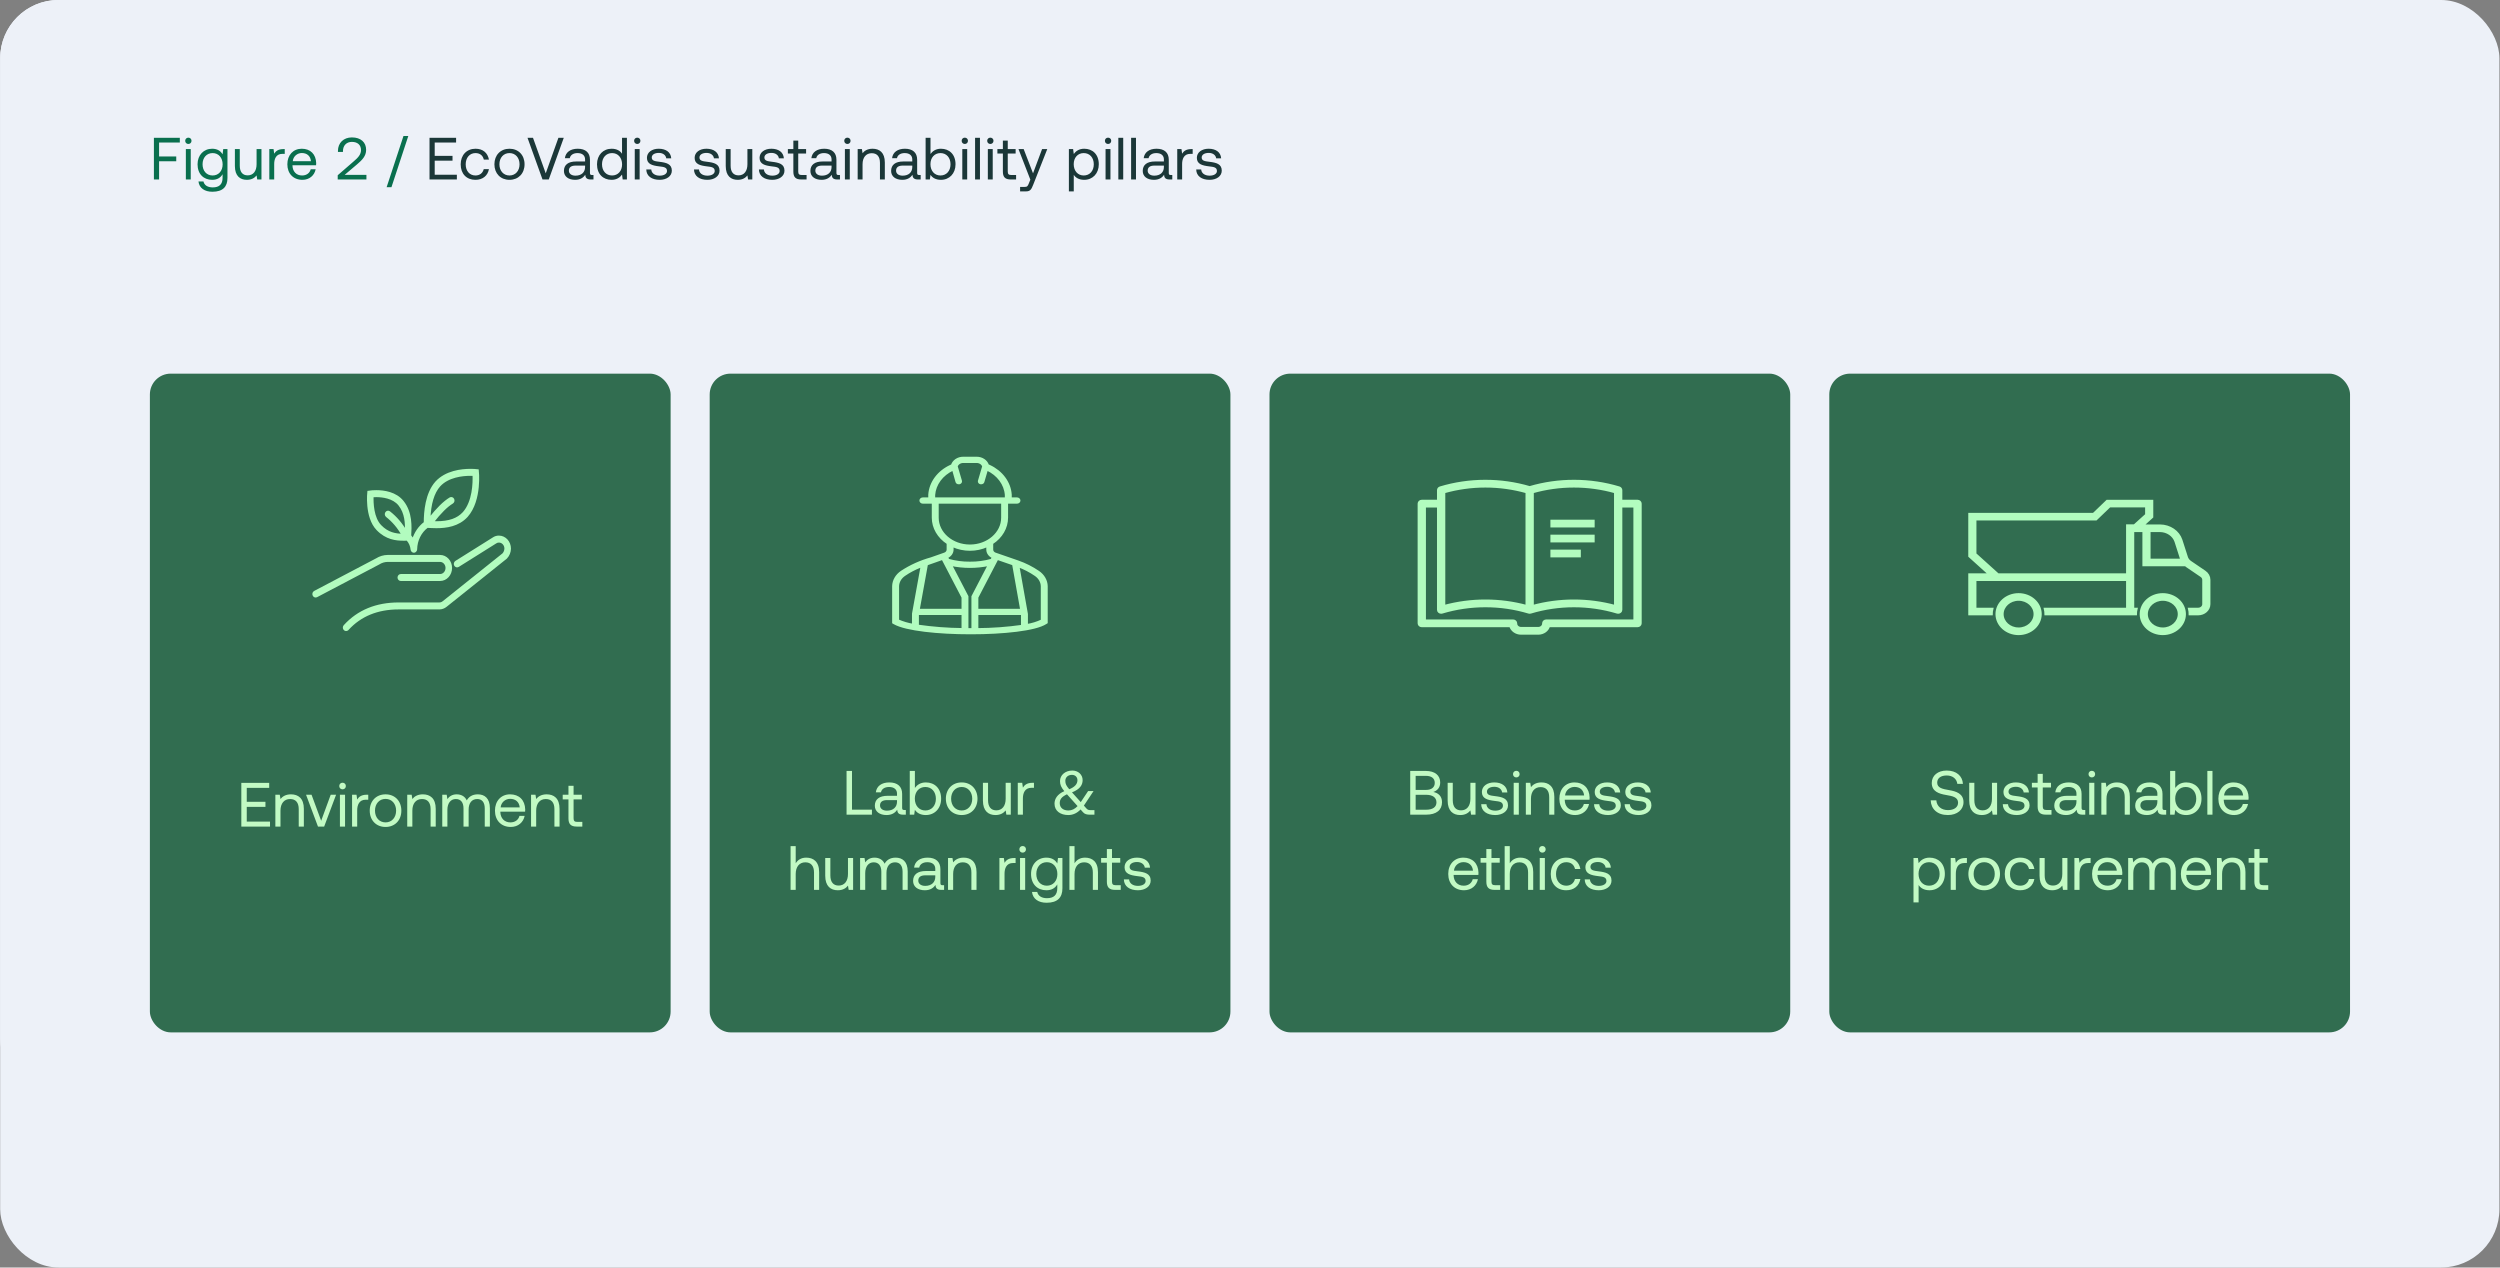
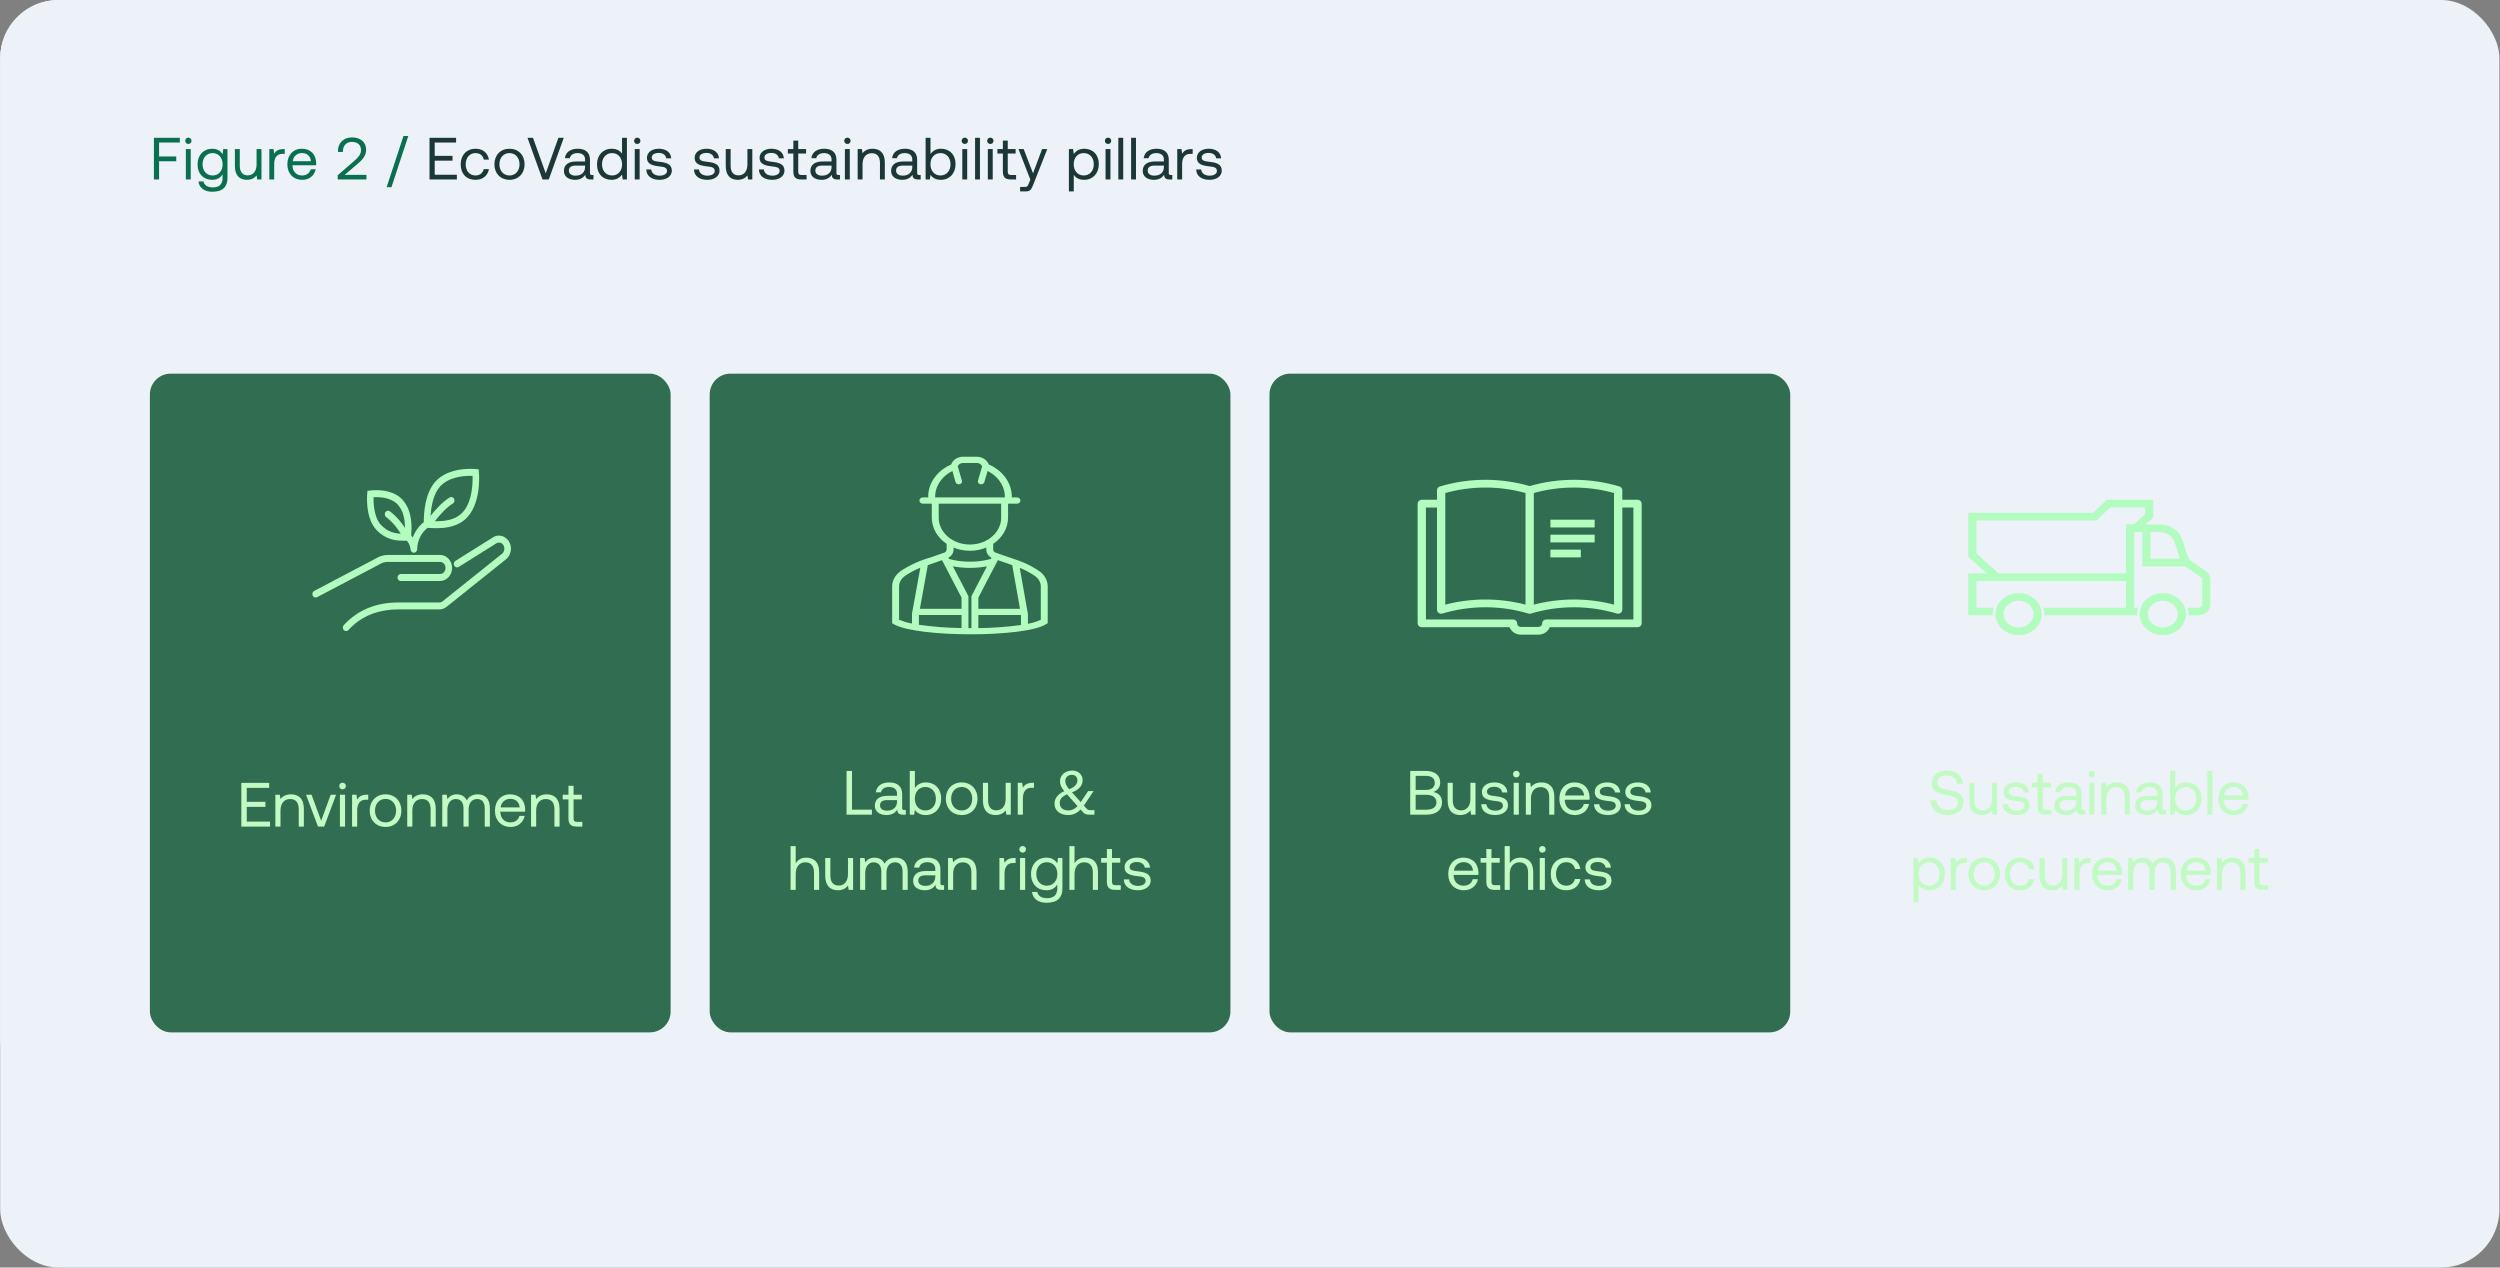
<svg xmlns="http://www.w3.org/2000/svg" width="3357" height="1702" viewBox="0 0 3357 1702" fill="none">
  <rect x="0" y="0" width="3357" height="1702" fill="#808080" stroke="none" />
  <g clip-path="url(#clip0_4787_409)">
    <rect x="0.222" width="3312.74" height="1473.69" rx="78.286" fill="#EDF1F8" />
    <rect x="0.222" width="3356" height="1702" rx="78.286" fill="#EDF1F8" />
    <rect x="201.259" y="501.719" width="699.259" height="884.563" rx="27.97" fill="#316D50" />
    <rect x="952.963" y="501.719" width="699.259" height="884.563" rx="27.97" fill="#316D50" />
    <rect x="1704.67" y="501.719" width="699.259" height="884.563" rx="27.97" fill="#316D50" />
-     <rect x="2456.37" y="501.719" width="699.259" height="884.563" rx="27.97" fill="#316D50" />
    <path d="M520.619 753.054H590.917C595.771 753.054 599.705 757.359 599.705 762.669C599.705 767.98 595.771 772.285 590.917 772.285H538.193C536.576 772.285 535.264 773.72 535.264 775.49C535.264 777.259 536.576 778.695 538.193 778.695H590.917C599.005 778.695 605.563 771.519 605.563 762.669C605.563 753.82 599.005 746.644 590.917 746.644H520.619C515.334 746.692 510.153 748.237 505.581 751.131L422.678 794.745C421.19 795.441 420.499 797.322 421.134 798.95C421.767 800.579 423.489 801.335 424.977 800.643C425.059 800.604 425.138 800.559 425.217 800.514L508.296 756.798C512.031 754.384 516.281 753.093 520.619 753.054Z" fill="#B2FCBF" stroke="#B2FCBF" stroke-width="2.946" />
    <path d="M670.003 720.677C667.308 720.616 664.658 721.43 662.387 723.023L612.3 754.432C610.894 755.317 610.41 757.282 611.219 758.82C612.027 760.359 613.823 760.887 615.229 760.003L665.486 728.472C666.831 727.52 668.404 727.039 670.003 727.087C674.857 727.087 678.79 731.391 678.79 736.702C678.673 739.545 677.566 742.231 675.697 744.208L595.364 808.473C593.829 809.742 591.963 810.434 590.038 810.45H535.264C505.305 810.45 480.952 820.472 462.889 840.257C461.644 841.385 461.471 843.407 462.505 844.77C463.536 846.132 465.384 846.321 466.629 845.193C466.77 845.064 466.899 844.92 467.016 844.766C483.949 826.244 506.907 816.86 535.264 816.86H590.038C593.193 816.841 596.26 815.716 598.791 813.655L679.344 749.234L679.69 748.913C682.762 745.728 684.546 741.333 684.649 736.705C684.64 727.86 678.087 720.687 670.003 720.677Z" fill="#B2FCBF" stroke="#B2FCBF" stroke-width="2.946" />
    <path d="M541.934 724.603C543.738 724.603 545.396 724.571 546.969 724.549L547.209 724.869C550.387 728.417 552.37 733.036 552.839 737.975C552.865 738.093 552.9 738.212 552.944 738.327C552.985 738.503 553.035 738.673 553.099 738.84C553.187 739.042 553.293 739.234 553.419 739.414C553.507 739.551 553.603 739.676 553.712 739.795C553.867 739.955 554.037 740.096 554.221 740.212C554.338 740.305 554.464 740.385 554.593 740.455C554.816 740.551 555.05 740.615 555.29 740.651C555.393 740.686 555.501 740.715 555.607 740.737H555.753C555.885 740.737 556.017 740.728 556.149 740.708C556.26 740.673 556.368 740.632 556.474 740.583C556.676 740.535 556.872 740.462 557.059 740.362C557.212 740.269 557.358 740.164 557.493 740.042C557.792 739.808 558.041 739.51 558.225 739.16C558.325 738.984 558.41 738.795 558.477 738.6C558.539 738.41 558.583 738.218 558.606 738.019C558.638 737.904 558.668 737.789 558.685 737.67C558.876 725.485 564.473 714.164 573.688 707.322C577.162 707.504 581.424 707.78 586.105 707.78C599.154 707.78 615.434 705.617 626.819 693.127C646.151 671.332 641.465 631.59 641.465 631.59C638.222 631.202 634.962 631.016 631.702 631.042C619.555 631.042 598.832 633.369 585.812 647.615C572.338 662.733 570.53 687.489 570.492 701.937C563.082 707.536 557.546 715.629 554.719 724.985C553.794 723.504 552.792 722.084 551.717 720.728C551.38 720.286 551.037 719.834 550.697 719.376C551.418 707.54 552.499 688.287 540.701 673.576C531.298 661.845 515.648 659.653 505.258 659.653C501.732 659.628 498.205 659.89 494.713 660.435C494.713 660.435 490.739 694.136 506.723 710.754C518.814 723.366 531.948 724.603 541.934 724.603ZM589.933 652.169C601.617 639.385 621.105 637.474 631.682 637.474C633.293 637.474 634.745 637.519 635.987 637.58C636.441 648.394 635.902 673.682 622.651 688.62C614.701 697.335 603.079 701.392 586.075 701.392C584.239 701.392 582.481 701.347 580.803 701.283C591.236 687.963 599.751 679.489 607.344 674.89C608.758 674.031 609.271 672.082 608.486 670.534C607.704 668.983 605.92 668.422 604.505 669.281C596.333 674.233 587.347 683.111 576.497 696.931C577.203 676.505 581.688 661.419 589.933 652.169ZM500.182 666.272C501.617 666.163 503.334 666.086 505.238 666.086C513.313 666.086 528.085 667.608 536.286 677.826C545.074 688.793 545.583 702.969 545.109 713.972C539.344 703.713 531.755 694.819 522.795 687.825C521.477 686.797 519.649 687.13 518.709 688.572C517.769 690.014 518.073 692.014 519.391 693.043C527.953 699.755 535.17 708.309 540.604 718.184C530.821 718.049 520.501 716.26 510.747 706.129C500.481 695.46 499.854 675.544 500.182 666.268V666.272Z" fill="#B2FCBF" stroke="#B2FCBF" stroke-width="2.946" />
    <path d="M324.049 1051.2H361.473V1057.91H331.349V1076.7H356.439V1083.42H331.349V1103.22H362.564V1109.93H324.049V1051.2ZM369.751 1067.14H375.708L376.631 1072.93C379.149 1069.66 383.512 1066.64 390.728 1066.64C400.378 1066.64 408.014 1071.92 408.014 1086.1V1109.93H401.133V1086.52C401.133 1077.63 397.022 1072.93 389.554 1072.93C381.498 1072.93 376.631 1078.89 376.631 1088.54V1109.93H369.751V1067.14ZM410.95 1067.14H418.334L431.257 1102.13L444.095 1067.14H451.311L435.284 1109.93H426.977L410.95 1067.14ZM456.448 1067.14H463.328V1109.93H456.448V1067.14ZM455.525 1055.48C455.525 1052.87 457.455 1051.03 459.972 1051.03C462.489 1051.03 464.419 1052.87 464.419 1055.48C464.419 1058.08 462.489 1059.92 459.972 1059.92C457.455 1059.92 455.525 1058.08 455.525 1055.48ZM472.755 1067.14H478.712L479.635 1073.6C481.649 1070.33 484.922 1067.14 492.558 1067.14H494.488V1073.85H491.047C482.069 1073.85 479.635 1081.32 479.635 1088.12V1109.93H472.755V1067.14ZM517.713 1104.31C526.188 1104.31 531.894 1097.68 531.894 1088.54C531.894 1079.39 526.188 1072.76 517.713 1072.76C509.238 1072.76 503.532 1079.39 503.532 1088.54C503.532 1097.68 509.238 1104.31 517.713 1104.31ZM496.483 1088.54C496.483 1075.53 505.21 1066.64 517.713 1066.64C530.215 1066.64 538.942 1075.53 538.942 1088.54C538.942 1101.54 530.215 1110.44 517.713 1110.44C505.21 1110.44 496.483 1101.54 496.483 1088.54ZM546.832 1067.14H552.79L553.713 1072.93C556.23 1069.66 560.594 1066.64 567.81 1066.64C577.46 1066.64 585.096 1071.92 585.096 1086.1V1109.93H578.215V1086.52C578.215 1077.63 574.104 1072.93 566.635 1072.93C558.58 1072.93 553.713 1078.89 553.713 1088.54V1109.93H546.832V1067.14ZM593.869 1109.93V1067.14H599.826L600.749 1073.01C603.015 1069.91 606.623 1066.64 613.252 1066.64C619.21 1066.64 624.328 1069.32 626.762 1074.77C629.363 1070.16 633.978 1066.64 641.614 1066.64C650.509 1066.64 657.809 1071.75 657.809 1085.26V1109.93H650.928V1085.68C650.928 1077.29 647.236 1072.93 640.775 1072.93C633.642 1072.93 629.279 1078.3 629.279 1087.03V1109.93H622.398V1085.68C622.398 1077.29 618.622 1072.93 612.077 1072.93C605.029 1072.93 600.749 1078.8 600.749 1087.36V1109.93H593.869ZM685.863 1110.44C673.024 1110.44 664.633 1101.63 664.633 1088.54C664.633 1075.53 672.856 1066.64 684.94 1066.64C697.023 1066.64 704.911 1074.27 705.246 1086.94C705.246 1087.86 705.162 1088.87 705.078 1089.88H671.85V1090.47C672.101 1098.61 677.22 1104.31 685.359 1104.31C691.401 1104.31 696.1 1101.12 697.526 1095.58H704.491C702.813 1104.14 695.764 1110.44 685.863 1110.44ZM672.269 1084.17H697.862C697.191 1076.79 692.156 1072.68 685.024 1072.68C678.73 1072.68 672.94 1077.21 672.269 1084.17ZM713.098 1067.14H719.055L719.978 1072.93C722.496 1069.66 726.859 1066.64 734.076 1066.64C743.725 1066.64 751.361 1071.92 751.361 1086.1V1109.93H744.48V1086.52C744.48 1077.63 740.369 1072.93 732.901 1072.93C724.845 1072.93 719.978 1078.89 719.978 1088.54V1109.93H713.098V1067.14ZM763.322 1098.77V1073.43H755.603V1067.14H763.322V1055.14H770.203V1067.14H781.279V1073.43H770.203V1098.69C770.203 1102.3 771.462 1103.64 775.154 1103.64H781.951V1109.93H774.483C766.259 1109.93 763.322 1106.33 763.322 1098.77Z" fill="#C2FAC4" />
    <path d="M1394.33 767.673C1385.98 761.971 1376.74 757.324 1366.88 753.87C1363.73 752.705 1360.52 751.595 1357.27 750.54L1336.49 743.351C1333.99 742.471 1332.36 740.369 1332.36 738.036V729.562C1344.91 721.441 1352.31 708.684 1352.32 695.131V675.001H1365.63C1367.46 675.001 1368.95 673.713 1368.95 672.125C1368.95 670.538 1367.46 669.249 1365.63 669.249H1357.25V664.41V664.228C1356.12 647.857 1345.22 633.174 1328.47 625.464L1326.58 624.584C1324.72 618.703 1318.54 614.623 1311.49 614.611H1293.41C1286.31 614.62 1280.11 618.749 1278.29 624.676L1276.57 625.473C1259.82 633.18 1248.92 647.866 1247.79 664.237V664.418V669.249H1239.21C1237.38 669.249 1235.89 670.538 1235.89 672.125C1235.89 673.713 1237.38 675.001 1239.21 675.001H1252.52V695.131C1252.53 708.673 1259.92 721.421 1272.46 729.542V738.036C1272.46 740.369 1270.83 742.471 1268.34 743.356L1250.42 749.654C1236.05 753.651 1222.57 759.731 1210.56 767.636C1203.59 772.338 1199.45 779.51 1199.29 787.153V836.135L1200.77 836.998C1216.34 845.953 1260.09 850.419 1303.49 850.419C1347.07 850.419 1390.29 845.904 1404.2 836.886L1405.55 836.04V787.093C1405.38 779.49 1401.26 772.358 1394.33 767.673ZM1254.43 664.591C1255.48 650.221 1265.04 637.341 1279.72 630.531L1284.37 647.003C1284.7 648.168 1285.91 648.984 1287.29 648.982H1288.12C1288.17 648.973 1288.23 648.961 1288.28 648.947C1289.89 648.57 1290.84 647.141 1290.4 645.755L1284.68 626.266C1285.69 622.807 1289.28 620.374 1293.41 620.362H1311.47C1315.6 620.374 1319.19 622.807 1320.2 626.269L1314.48 645.755C1314.46 645.804 1314.45 645.853 1314.44 645.902C1314.09 647.299 1315.12 648.677 1316.74 648.976C1316.75 648.979 1316.76 648.979 1316.77 648.982H1317.58C1318.97 648.984 1320.17 648.168 1320.5 647.003L1325.32 630.531C1339.99 637.341 1349.55 650.221 1350.6 664.591V669.249H1254.43V664.591ZM1372.3 824.768V840.388C1352.5 843.192 1332.48 844.65 1312.42 844.751V824.538H1372.26L1372.3 824.768ZM1354.89 755.923L1360.38 757.827L1371.23 818.786H1312.42V802.15L1339.29 750.523L1342.67 751.693L1354.89 755.923ZM1259.17 695.131V675.001H1345.67V695.131C1345.67 715.778 1326.31 732.515 1302.42 732.515C1278.53 732.515 1259.17 715.778 1259.17 695.131ZM1279.13 738.036V733.243C1293.7 739.934 1311.16 739.934 1325.72 733.243V738.036C1325.72 742.41 1328.59 746.405 1333.14 748.331L1331.4 751.67C1322.05 754.333 1312.26 755.636 1302.42 755.521C1292.58 755.633 1282.8 754.33 1273.45 751.661L1271.71 748.311C1276.25 746.393 1279.13 742.407 1279.13 738.036ZM1232.58 824.762L1232.62 824.538H1292.46V844.693C1272.39 844.495 1252.37 842.956 1232.58 840.092V824.762ZM1262.18 751.719L1265.58 750.526L1292.46 802.139V818.786H1233.66L1244.7 757.876L1252.81 755.026L1262.18 751.719ZM1205.95 787.214C1206.08 781.298 1209.3 775.754 1214.71 772.125C1221.19 767.665 1228.29 763.923 1235.84 760.984L1237.5 760.409L1225.96 824.092L1225.93 838.916C1218.99 837.766 1212.27 835.773 1205.97 832.995L1205.95 787.214ZM1299.09 844.78V800.914L1277.08 758.641C1293.72 762.14 1311.1 762.14 1327.75 758.641L1305.75 800.914V844.794C1303.54 844.803 1301.33 844.794 1299.11 844.78H1299.09ZM1398.89 833.087C1392.68 836.043 1385.95 838.114 1378.97 839.221V824.538L1367.59 760.409C1375.68 763.463 1383.28 767.412 1390.19 772.162C1395.55 775.774 1398.75 781.278 1398.89 787.153V833.087Z" fill="#B2FCBF" stroke="#B2FCBF" stroke-width="2.644" />
    <path d="M1136.76 1093.93V1035.2H1144.06V1087.22H1170.83V1093.93H1136.76ZM1176.06 1063.98C1177.07 1055.59 1183.87 1050.64 1194.19 1050.64C1205.1 1050.64 1211.39 1056.09 1211.39 1066.07V1084.79C1211.39 1087.05 1212.23 1087.64 1214.16 1087.64H1216.34V1093.93H1212.57C1206.86 1093.93 1204.93 1091.5 1204.85 1087.3C1202.16 1091.16 1197.88 1094.44 1190.5 1094.44C1181.1 1094.44 1174.72 1089.74 1174.72 1081.93C1174.72 1073.38 1180.68 1068.59 1191.92 1068.59H1204.51V1065.66C1204.51 1060.12 1200.57 1056.76 1193.85 1056.76C1187.81 1056.76 1183.78 1059.61 1182.94 1063.98H1176.06ZM1181.69 1081.51C1181.69 1085.71 1185.29 1088.56 1191 1088.56C1199.56 1088.56 1204.51 1083.61 1204.51 1076.48V1074.38H1191.25C1185.13 1074.38 1181.69 1076.65 1181.69 1081.51ZM1221.63 1035.2H1228.51V1058.02C1231.36 1054.08 1235.98 1050.64 1243.2 1050.64C1255.03 1050.64 1263.75 1058.61 1263.75 1072.54C1263.75 1085.63 1255.03 1094.44 1243.2 1094.44C1235.98 1094.44 1231.11 1091.5 1228.51 1087.39L1227.59 1093.93H1221.63V1035.2ZM1228.43 1072.37C1228.43 1081.77 1234.13 1088.31 1242.53 1088.31C1251 1088.31 1256.71 1081.85 1256.71 1072.54C1256.71 1063.22 1251 1056.76 1242.53 1056.76C1234.13 1056.76 1228.43 1063.22 1228.43 1072.37ZM1291.34 1088.31C1299.81 1088.31 1305.52 1081.68 1305.52 1072.54C1305.52 1063.39 1299.81 1056.76 1291.34 1056.76C1282.86 1056.76 1277.16 1063.39 1277.16 1072.54C1277.16 1081.68 1282.86 1088.31 1291.34 1088.31ZM1270.11 1072.54C1270.11 1059.53 1278.83 1050.64 1291.34 1050.64C1303.84 1050.64 1312.57 1059.53 1312.57 1072.54C1312.57 1085.54 1303.84 1094.44 1291.34 1094.44C1278.83 1094.44 1270.11 1085.54 1270.11 1072.54ZM1319.87 1074.97V1051.14H1326.75V1074.55C1326.75 1083.44 1330.78 1088.14 1337.91 1088.14C1345.71 1088.14 1350.41 1082.19 1350.41 1072.54V1051.14H1357.29V1093.93H1351.34L1350.41 1088.23C1347.9 1091.42 1343.78 1094.44 1336.74 1094.44C1327.34 1094.44 1319.87 1089.15 1319.87 1074.97ZM1366.67 1051.14H1372.63L1373.55 1057.6C1375.57 1054.33 1378.84 1051.14 1386.48 1051.14H1388.41V1057.85H1384.97C1375.99 1057.85 1373.55 1065.32 1373.55 1072.12V1093.93H1366.67V1051.14ZM1416 1079.16C1416 1073.04 1419.44 1066.49 1429.17 1062.38C1424.89 1057.18 1423.38 1053.82 1423.38 1048.79C1423.38 1040.73 1430.51 1034.69 1439.91 1034.69C1447.88 1034.69 1453.76 1040.23 1453.76 1047.53C1453.76 1053.99 1450.23 1059.78 1439.49 1063.98L1451.24 1077.07L1461.14 1062.21H1468.44L1455.43 1081.77L1458.71 1085.46C1460.38 1087.39 1461.9 1087.81 1464.08 1087.81H1469.61V1093.93H1463.24C1459.63 1093.93 1456.52 1093.26 1454.34 1090.74L1450.99 1086.97C1446.2 1091.92 1440.75 1094.44 1434.46 1094.44C1424.14 1094.44 1416 1089.15 1416 1079.16ZM1423.04 1078.49C1423.04 1084.7 1427.83 1088.31 1434.62 1088.31C1439.32 1088.31 1443.35 1086.3 1446.96 1082.44L1433.28 1067.17C1433.11 1067 1432.95 1066.75 1432.69 1066.58C1425.56 1070.02 1423.04 1073.21 1423.04 1078.49ZM1430.51 1048.54C1430.51 1052.73 1431.94 1055.25 1435.8 1059.78C1443.35 1056.76 1446.79 1052.65 1446.79 1047.7C1446.79 1043.5 1443.85 1040.48 1439.41 1040.48C1434.04 1040.48 1430.51 1043.84 1430.51 1048.54ZM1061.59 1136.2H1068.47V1159.19C1070.99 1155.16 1075.36 1151.64 1082.57 1151.64C1092.14 1151.64 1099.94 1156.92 1099.94 1171.1V1194.93H1093.06V1171.52C1093.06 1162.63 1088.78 1157.93 1081.4 1157.93C1073.43 1157.93 1068.47 1163.89 1068.47 1173.54V1194.93H1061.59V1136.2ZM1108.12 1175.97V1152.14H1115.01V1175.55C1115.01 1184.44 1119.03 1189.14 1126.17 1189.14C1133.97 1189.14 1138.67 1183.19 1138.67 1173.54V1152.14H1145.55V1194.93H1139.59L1138.67 1189.23C1136.15 1192.42 1132.04 1195.44 1124.99 1195.44C1115.59 1195.44 1108.12 1190.15 1108.12 1175.97ZM1154.93 1194.93V1152.14H1160.89L1161.81 1158.01C1164.07 1154.91 1167.68 1151.64 1174.31 1151.64C1180.27 1151.64 1185.39 1154.32 1187.82 1159.77C1190.42 1155.16 1195.04 1151.64 1202.67 1151.64C1211.57 1151.64 1218.87 1156.75 1218.87 1170.26V1194.93H1211.99V1170.68C1211.99 1162.29 1208.3 1157.93 1201.83 1157.93C1194.7 1157.93 1190.34 1163.3 1190.34 1172.03V1194.93H1183.46V1170.68C1183.46 1162.29 1179.68 1157.93 1173.14 1157.93C1166.09 1157.93 1161.81 1163.8 1161.81 1172.36V1194.93H1154.93ZM1227.44 1164.98C1228.45 1156.59 1235.25 1151.64 1245.57 1151.64C1256.48 1151.64 1262.77 1157.09 1262.77 1167.07V1185.79C1262.77 1188.05 1263.61 1188.64 1265.54 1188.64H1267.72V1194.93H1263.94C1258.24 1194.93 1256.31 1192.5 1256.22 1188.3C1253.54 1192.16 1249.26 1195.44 1241.88 1195.44C1232.48 1195.44 1226.1 1190.74 1226.1 1182.93C1226.1 1174.38 1232.06 1169.59 1243.3 1169.59H1255.89V1166.66C1255.89 1161.12 1251.95 1157.76 1245.23 1157.76C1239.19 1157.76 1235.16 1160.61 1234.32 1164.98H1227.44ZM1233.07 1182.51C1233.07 1186.71 1236.67 1189.56 1242.38 1189.56C1250.94 1189.56 1255.89 1184.61 1255.89 1177.48V1175.38H1242.63C1236.51 1175.38 1233.07 1177.65 1233.07 1182.51ZM1273.01 1152.14H1278.97L1279.89 1157.93C1282.41 1154.66 1286.77 1151.64 1293.99 1151.64C1303.64 1151.64 1311.27 1156.92 1311.27 1171.1V1194.93H1304.39V1171.52C1304.39 1162.63 1300.28 1157.93 1292.81 1157.93C1284.76 1157.93 1279.89 1163.89 1279.89 1173.54V1194.93H1273.01V1152.14ZM1342.01 1152.14H1347.97L1348.89 1158.6C1350.9 1155.33 1354.17 1152.14 1361.81 1152.14H1363.74V1158.85H1360.3C1351.32 1158.85 1348.89 1166.32 1348.89 1173.12V1194.93H1342.01V1152.14ZM1369.7 1152.14H1376.59V1194.93H1369.7V1152.14ZM1368.78 1140.48C1368.78 1137.87 1370.71 1136.03 1373.23 1136.03C1375.75 1136.03 1377.68 1137.87 1377.68 1140.48C1377.68 1143.08 1375.75 1144.92 1373.23 1144.92C1370.71 1144.92 1368.78 1143.08 1368.78 1140.48ZM1392.81 1197.7C1393.98 1203.07 1398.77 1206.09 1405.9 1206.09C1414.88 1206.09 1419.74 1201.9 1419.74 1192.58V1187.55C1416.89 1192.42 1412.28 1195.44 1405.06 1195.44C1393.23 1195.44 1384.5 1187.47 1384.5 1173.54C1384.5 1160.45 1393.23 1151.64 1405.06 1151.64C1412.28 1151.64 1417.06 1154.74 1419.74 1159.52L1420.67 1152.14H1426.62V1192.84C1426.62 1205.17 1420.08 1212.22 1405.4 1212.22C1394.49 1212.22 1386.85 1207.1 1385.76 1197.7H1392.81ZM1391.55 1173.54C1391.55 1182.85 1397.26 1189.31 1405.73 1189.31C1414.12 1189.31 1419.83 1182.85 1419.83 1173.7C1419.83 1164.31 1414.12 1157.76 1405.73 1157.76C1397.26 1157.76 1391.55 1164.22 1391.55 1173.54ZM1436 1136.2H1442.88V1159.19C1445.4 1155.16 1449.76 1151.64 1456.98 1151.64C1466.54 1151.64 1474.35 1156.92 1474.35 1171.1V1194.93H1467.46V1171.52C1467.46 1162.63 1463.19 1157.93 1455.8 1157.93C1447.83 1157.93 1442.88 1163.89 1442.88 1173.54V1194.93H1436V1136.2ZM1486.3 1183.77V1158.43H1478.58V1152.14H1486.3V1140.14H1493.19V1152.14H1504.26V1158.43H1493.19V1183.69C1493.19 1187.3 1494.44 1188.64 1498.14 1188.64H1504.93V1194.93H1497.46C1489.24 1194.93 1486.3 1191.33 1486.3 1183.77ZM1516.18 1180.84C1516.43 1185.87 1520.88 1189.56 1528.01 1189.56C1534.05 1189.56 1538.33 1186.96 1538.33 1183.02C1538.33 1177.65 1533.64 1177.23 1527.26 1176.47C1517.69 1175.3 1510.06 1173.37 1510.06 1164.47C1510.06 1156.67 1517.19 1151.55 1526.84 1151.64C1536.57 1151.72 1543.62 1156.25 1544.29 1165.14H1537.24C1536.74 1160.78 1532.71 1157.51 1526.84 1157.51C1520.88 1157.51 1516.85 1160.03 1516.85 1163.97C1516.85 1168.67 1521.38 1169.26 1527.59 1170.01C1537.33 1171.19 1545.13 1173.03 1545.13 1182.51C1545.13 1190.49 1537.5 1195.44 1528.01 1195.44C1516.94 1195.44 1509.3 1190.23 1509.13 1180.84H1516.18Z" fill="#C2FAC4" />
    <path d="M1914.44 1035.2C1926.94 1035.2 1933.9 1041.24 1933.9 1050.72C1933.9 1057.43 1930.21 1061.54 1924.67 1063.47C1930.88 1064.65 1936.34 1068.68 1936.34 1077.15C1936.34 1087.56 1928.95 1093.93 1915.02 1093.93H1893.63V1035.2H1914.44ZM1900.93 1087.3H1915.02C1924.09 1087.3 1928.87 1083.53 1928.87 1077.49C1928.87 1070.86 1923.75 1067.25 1915.02 1067.25H1900.93V1087.3ZM1900.93 1060.7H1914.77C1922.32 1060.7 1926.6 1057.18 1926.6 1051.22C1926.6 1045.35 1922.41 1041.82 1914.77 1041.82H1900.93V1060.7ZM1943.9 1074.97V1051.14H1950.78V1074.55C1950.78 1083.44 1954.81 1088.14 1961.94 1088.14C1969.75 1088.14 1974.45 1082.19 1974.45 1072.54V1051.14H1981.33V1093.93H1975.37L1974.45 1088.23C1971.93 1091.42 1967.82 1094.44 1960.77 1094.44C1951.37 1094.44 1943.9 1089.15 1943.9 1074.97ZM1995.99 1079.84C1996.25 1084.87 2000.69 1088.56 2007.83 1088.56C2013.87 1088.56 2018.15 1085.96 2018.15 1082.02C2018.15 1076.65 2013.45 1076.23 2007.07 1075.47C1997.5 1074.3 1989.87 1072.37 1989.87 1063.47C1989.87 1055.67 1997 1050.55 2006.65 1050.64C2016.38 1050.72 2023.43 1055.25 2024.1 1064.14H2017.06C2016.55 1059.78 2012.52 1056.51 2006.65 1056.51C2000.69 1056.51 1996.66 1059.03 1996.66 1062.97C1996.66 1067.67 2001.2 1068.26 2007.41 1069.01C2017.14 1070.19 2024.94 1072.03 2024.94 1081.51C2024.94 1089.49 2017.31 1094.44 2007.83 1094.44C1996.75 1094.44 1989.11 1089.23 1988.95 1079.84H1995.99ZM2032.58 1051.14H2039.46V1093.93H2032.58V1051.14ZM2031.66 1039.48C2031.66 1036.87 2033.59 1035.03 2036.11 1035.03C2038.62 1035.03 2040.55 1036.87 2040.55 1039.48C2040.55 1042.08 2038.62 1043.92 2036.11 1043.92C2033.59 1043.92 2031.66 1042.08 2031.66 1039.48ZM2048.89 1051.14H2054.85L2055.77 1056.93C2058.29 1053.66 2062.65 1050.64 2069.87 1050.64C2079.52 1050.64 2087.15 1055.92 2087.15 1070.1V1093.93H2080.27V1070.52C2080.27 1061.63 2076.16 1056.93 2068.69 1056.93C2060.64 1056.93 2055.77 1062.89 2055.77 1072.54V1093.93H2048.89V1051.14ZM2115.15 1094.44C2102.31 1094.44 2093.92 1085.63 2093.92 1072.54C2093.92 1059.53 2102.15 1050.64 2114.23 1050.64C2126.31 1050.64 2134.2 1058.27 2134.53 1070.94C2134.53 1071.86 2134.45 1072.87 2134.37 1073.88H2101.14V1074.47C2101.39 1082.61 2106.51 1088.31 2114.65 1088.31C2120.69 1088.31 2125.39 1085.12 2126.81 1079.58H2133.78C2132.1 1088.14 2125.05 1094.44 2115.15 1094.44ZM2101.56 1068.17H2127.15C2126.48 1060.79 2121.44 1056.68 2114.31 1056.68C2108.02 1056.68 2102.23 1061.21 2101.56 1068.17ZM2147.51 1079.84C2147.76 1084.87 2152.21 1088.56 2159.34 1088.56C2165.38 1088.56 2169.66 1085.96 2169.66 1082.02C2169.66 1076.65 2164.96 1076.23 2158.59 1075.47C2149.02 1074.3 2141.38 1072.37 2141.38 1063.47C2141.38 1055.67 2148.52 1050.55 2158.17 1050.64C2167.9 1050.72 2174.95 1055.25 2175.62 1064.14H2168.57C2168.07 1059.78 2164.04 1056.51 2158.17 1056.51C2152.21 1056.51 2148.18 1059.03 2148.18 1062.97C2148.18 1067.67 2152.71 1068.26 2158.92 1069.01C2168.65 1070.19 2176.46 1072.03 2176.46 1081.51C2176.46 1089.49 2168.82 1094.44 2159.34 1094.44C2148.26 1094.44 2140.63 1089.23 2140.46 1079.84H2147.51ZM2188.56 1079.84C2188.81 1084.87 2193.26 1088.56 2200.39 1088.56C2206.44 1088.56 2210.72 1085.96 2210.72 1082.02C2210.72 1076.65 2206.02 1076.23 2199.64 1075.47C2190.07 1074.3 2182.44 1072.37 2182.44 1063.47C2182.44 1055.67 2189.57 1050.55 2199.22 1050.64C2208.95 1050.72 2216 1055.25 2216.67 1064.14H2209.62C2209.12 1059.78 2205.09 1056.51 2199.22 1056.51C2193.26 1056.51 2189.23 1059.03 2189.23 1062.97C2189.23 1067.67 2193.77 1068.26 2199.97 1069.01C2209.71 1070.19 2217.51 1072.03 2217.51 1081.51C2217.51 1089.49 2209.88 1094.44 2200.39 1094.44C2189.32 1094.44 2181.68 1089.23 2181.51 1079.84H2188.56ZM1965.93 1195.44C1953.09 1195.44 1944.7 1186.63 1944.7 1173.54C1944.7 1160.53 1952.92 1151.64 1965.01 1151.64C1977.09 1151.64 1984.98 1159.27 1985.31 1171.94C1985.31 1172.86 1985.23 1173.87 1985.15 1174.88H1951.92V1175.47C1952.17 1183.61 1957.29 1189.31 1965.43 1189.31C1971.47 1189.31 1976.17 1186.12 1977.59 1180.58H1984.56C1982.88 1189.14 1975.83 1195.44 1965.93 1195.44ZM1952.34 1169.17H1977.93C1977.26 1161.79 1972.22 1157.68 1965.09 1157.68C1958.8 1157.68 1953.01 1162.21 1952.34 1169.17ZM1995.86 1183.77V1158.43H1988.14V1152.14H1995.86V1140.14H2002.74V1152.14H2013.82V1158.43H2002.74V1183.69C2002.74 1187.3 2004 1188.64 2007.69 1188.64H2014.49V1194.93H2007.02C1998.8 1194.93 1995.86 1191.33 1995.86 1183.77ZM2020.45 1136.2H2027.33V1159.19C2029.85 1155.16 2034.21 1151.64 2041.43 1151.64C2051 1151.64 2058.8 1156.92 2058.8 1171.1V1194.93H2051.92V1171.52C2051.92 1162.63 2047.64 1157.93 2040.26 1157.93C2032.28 1157.93 2027.33 1163.89 2027.33 1173.54V1194.93H2020.45V1136.2ZM2067.57 1152.14H2074.45V1194.93H2067.57V1152.14ZM2066.65 1140.48C2066.65 1137.87 2068.58 1136.03 2071.1 1136.03C2073.61 1136.03 2075.54 1137.87 2075.54 1140.48C2075.54 1143.08 2073.61 1144.92 2071.1 1144.92C2068.58 1144.92 2066.65 1143.08 2066.65 1140.48ZM2103.09 1195.44C2090.59 1195.44 2082.37 1186.96 2082.37 1173.62C2082.37 1160.53 2090.84 1151.64 2103.26 1151.64C2113.75 1151.64 2120.38 1157.51 2122.14 1166.91H2114.93C2113.67 1161.2 2109.47 1157.76 2103.18 1157.76C2094.95 1157.76 2089.42 1164.31 2089.42 1173.62C2089.42 1182.93 2094.95 1189.31 2103.18 1189.31C2109.3 1189.31 2113.5 1185.79 2114.84 1180.33H2122.14C2120.46 1189.56 2113.5 1195.44 2103.09 1195.44ZM2134.97 1180.84C2135.22 1185.87 2139.67 1189.56 2146.8 1189.56C2152.84 1189.56 2157.12 1186.96 2157.12 1183.02C2157.12 1177.65 2152.42 1177.23 2146.05 1176.47C2136.48 1175.3 2128.85 1173.37 2128.85 1164.47C2128.85 1156.67 2135.98 1151.55 2145.63 1151.64C2155.36 1151.72 2162.41 1156.25 2163.08 1165.14H2156.03C2155.53 1160.78 2151.5 1157.51 2145.63 1157.51C2139.67 1157.51 2135.64 1160.03 2135.64 1163.97C2135.64 1168.67 2140.17 1169.26 2146.38 1170.01C2156.12 1171.19 2163.92 1173.03 2163.92 1182.51C2163.92 1190.49 2156.28 1195.44 2146.8 1195.44C2135.73 1195.44 2128.09 1190.23 2127.92 1180.84H2134.97Z" fill="#C2FAC4" />
    <path d="M2083.74 699.711H2139.45V706.409H2083.74V699.711Z" fill="#B2FCBF" stroke="#B2FCBF" stroke-width="3.715" />
    <path d="M2083.74 719.804H2139.45V726.502H2083.74V719.804Z" fill="#B2FCBF" stroke="#B2FCBF" stroke-width="3.715" />
    <path d="M2083.74 739.898H2120.88V746.595H2083.74V739.898Z" fill="#B2FCBF" stroke="#B2FCBF" stroke-width="3.715" />
    <path d="M2198.88 672.921H2176.6V658.186C2176.6 656.756 2175.59 655.483 2174.09 655.018C2135.15 643.297 2093.05 643.166 2054.02 654.65C2014.99 643.166 1972.9 643.294 1933.96 655.015C1932.46 655.48 1931.45 656.753 1931.45 658.186V672.921H1909.17C1907.12 672.921 1905.45 674.421 1905.45 676.27V837.014C1905.45 838.863 1907.12 840.363 1909.17 840.363H2028.4C2029.96 846.254 2035.79 850.41 2042.51 850.41H2065.54C2072.25 850.41 2078.09 846.254 2079.65 840.363H2198.88C2200.93 840.363 2202.6 838.863 2202.6 837.014V676.27C2202.6 674.421 2200.93 672.921 2198.88 672.921ZM2169.17 660.597V814.309C2132.84 804.383 2094.06 804.383 2057.74 814.309V660.597C2093.99 650.239 2132.91 650.239 2169.17 660.597ZM1938.88 660.597C1975.14 650.239 2014.05 650.239 2050.31 660.597V814.309C2013.98 804.383 1975.21 804.383 1938.88 814.309V660.597ZM2195.17 833.665H2076.31C2074.26 833.665 2072.6 835.166 2072.6 837.014V837.349C2072.6 840.862 2069.44 843.712 2065.54 843.712H2042.51C2038.61 843.712 2035.45 840.862 2035.45 837.349V837.014C2035.45 835.166 2033.79 833.665 2031.74 833.665H1912.88V679.619H1931.45V818.93C1931.45 820.779 1933.11 822.279 1935.17 822.279C1935.57 822.279 1935.98 822.219 1936.37 822.098C1974.17 810.736 2015.02 810.736 2052.82 822.098C2052.88 822.112 2052.94 822.119 2053 822.125C2053.28 822.199 2053.56 822.242 2053.85 822.253C2053.91 822.253 2053.96 822.279 2054.02 822.279C2054.08 822.279 2054.12 822.263 2054.16 822.259C2054.44 822.252 2054.73 822.212 2055 822.145C2055.06 822.145 2055.12 822.125 2055.18 822.109H2055.23C2093.02 810.746 2133.88 810.746 2171.68 822.109C2172.07 822.226 2172.47 822.283 2172.88 822.279C2174.93 822.279 2176.6 820.779 2176.6 818.93V679.619H2195.17V833.665Z" fill="#B2FCBF" stroke="#B2FCBF" stroke-width="3.715" />
    <path d="M2710.58 798.297C2694.44 798.297 2681.35 810.096 2681.35 824.649C2681.35 839.201 2694.44 851 2710.58 851C2726.72 851 2739.81 839.201 2739.81 824.649C2739.79 810.103 2726.72 798.317 2710.58 798.297ZM2710.58 844.412C2698.47 844.412 2688.66 835.565 2688.66 824.649C2688.66 813.733 2698.47 804.885 2710.58 804.885C2722.69 804.885 2732.5 813.733 2732.5 824.649C2732.49 835.565 2722.69 844.412 2710.58 844.426V844.412Z" fill="#B2FCBF" stroke="#B2FCBF" stroke-width="3.654" />
    <path d="M2960.48 767.983L2941.11 754.807C2938.57 753.101 2936.76 750.66 2936 747.89L2928.69 725.162C2924.96 713.93 2913.57 706.189 2900.56 706.057H2876.28L2889.6 694.048V672.92H2829.54L2811.28 690.487H2644.82V746.751L2672.52 771.738H2644.82V824.441H2674.05C2674.06 822.228 2674.32 820.021 2674.83 817.853H2652.13V778.326H2856.72V817.853H2746.31C2746.81 820.021 2747.08 822.228 2747.09 824.441H2867.68C2867.69 822.228 2867.95 820.021 2868.46 817.853H2864.03V712.629H2878.64V758.563H2934.81C2935.43 759.116 2936.08 759.633 2936.78 760.107L2955.98 773.181C2957.87 774.433 2958.99 776.412 2959.01 778.527V811.265C2959.01 814.905 2955.74 817.853 2951.71 817.853H2939.94C2940.44 820.021 2940.71 822.228 2940.72 824.441H2951.71C2959.77 824.418 2966.3 818.532 2966.32 811.265V778.527C2966.31 774.383 2964.14 770.48 2960.48 767.983ZM2856.72 705.86V706.041V771.738H2682.85L2652.13 744.023V697.075H2814.44L2832.71 679.508H2882.29V691.32L2866.15 705.86H2856.72ZM2885.95 751.975V712.629H2900.56C2910.3 712.784 2918.83 718.581 2921.68 726.984L2928.95 749.613C2929.2 750.417 2929.51 751.207 2929.87 751.975H2885.95Z" fill="#B2FCBF" stroke="#B2FCBF" stroke-width="3.654" />
    <path d="M2904.21 798.297C2888.07 798.297 2874.99 810.096 2874.99 824.649C2874.99 839.201 2888.07 851 2904.21 851C2920.35 851 2933.44 839.201 2933.44 824.649C2933.42 810.103 2920.35 798.317 2904.21 798.297ZM2904.21 844.412C2892.11 844.412 2882.29 835.565 2882.29 824.649C2882.29 813.733 2892.11 804.885 2904.21 804.885C2916.32 804.885 2926.13 813.733 2926.13 824.649C2926.13 835.562 2916.32 844.412 2904.21 844.426V844.412Z" fill="#B2FCBF" stroke="#B2FCBF" stroke-width="3.654" />
    <path d="M2600.1 1074.72C2600.68 1082.61 2606.81 1087.81 2615.79 1087.81C2623.68 1087.81 2629.3 1084.2 2629.3 1077.82C2629.3 1070.52 2622.08 1069.01 2613.19 1067.5C2603.7 1065.91 2593.97 1062.8 2593.97 1051.39C2593.97 1041.4 2602.11 1034.69 2614.03 1034.69C2627.12 1034.69 2635.17 1041.99 2635.84 1052.57H2628.29C2627.45 1045.77 2622 1041.32 2614.03 1041.32C2606.39 1041.32 2601.27 1044.68 2601.27 1050.97C2601.27 1058.02 2608.4 1059.45 2617.21 1060.96C2626.78 1062.55 2636.6 1065.74 2636.6 1077.15C2636.6 1087.3 2628.04 1094.44 2615.7 1094.44C2601.35 1094.44 2592.96 1086.3 2592.54 1074.72H2600.1ZM2644.27 1074.97V1051.14H2651.15V1074.55C2651.15 1083.44 2655.18 1088.14 2662.31 1088.14C2670.11 1088.14 2674.81 1082.19 2674.81 1072.54V1051.14H2681.69V1093.93H2675.74L2674.81 1088.23C2672.29 1091.42 2668.18 1094.44 2661.13 1094.44C2651.74 1094.44 2644.27 1089.15 2644.27 1074.97ZM2696.36 1079.84C2696.61 1084.87 2701.06 1088.56 2708.19 1088.56C2714.23 1088.56 2718.51 1085.96 2718.51 1082.02C2718.51 1076.65 2713.81 1076.23 2707.44 1075.47C2697.87 1074.3 2690.23 1072.37 2690.23 1063.47C2690.23 1055.67 2697.37 1050.55 2707.02 1050.64C2716.75 1050.72 2723.8 1055.25 2724.47 1064.14H2717.42C2716.92 1059.78 2712.89 1056.51 2707.02 1056.51C2701.06 1056.51 2697.03 1059.03 2697.03 1062.97C2697.03 1067.67 2701.56 1068.26 2707.77 1069.01C2717.5 1070.19 2725.31 1072.03 2725.31 1081.51C2725.31 1089.49 2717.67 1094.44 2708.19 1094.44C2697.11 1094.44 2689.48 1089.23 2689.31 1079.84H2696.36ZM2736.13 1082.77V1057.43H2728.42V1051.14H2736.13V1039.14H2743.02V1051.14H2754.09V1057.43H2743.02V1082.69C2743.02 1086.3 2744.27 1087.64 2747.97 1087.64H2754.76V1093.93H2747.3C2739.07 1093.93 2736.13 1090.33 2736.13 1082.77ZM2759.82 1063.98C2760.83 1055.59 2767.62 1050.64 2777.94 1050.64C2788.85 1050.64 2795.14 1056.09 2795.14 1066.07V1084.79C2795.14 1087.05 2795.98 1087.64 2797.91 1087.64H2800.1V1093.93H2796.32C2790.61 1093.93 2788.68 1091.5 2788.6 1087.3C2785.91 1091.16 2781.64 1094.44 2774.25 1094.44C2764.85 1094.44 2758.48 1089.74 2758.48 1081.93C2758.48 1073.38 2764.43 1068.59 2775.68 1068.59H2788.26V1065.66C2788.26 1060.12 2784.32 1056.76 2777.61 1056.76C2771.57 1056.76 2767.54 1059.61 2766.7 1063.98H2759.82ZM2765.44 1081.51C2765.44 1085.71 2769.05 1088.56 2774.75 1088.56C2783.31 1088.56 2788.26 1083.61 2788.26 1076.48V1074.38H2775.01C2768.88 1074.38 2765.44 1076.65 2765.44 1081.51ZM2805.39 1051.14H2812.27V1093.93H2805.39V1051.14ZM2804.46 1039.48C2804.46 1036.87 2806.39 1035.03 2808.91 1035.03C2811.43 1035.03 2813.36 1036.87 2813.36 1039.48C2813.36 1042.08 2811.43 1043.92 2808.91 1043.92C2806.39 1043.92 2804.46 1042.08 2804.46 1039.48ZM2821.69 1051.14H2827.65L2828.57 1056.93C2831.09 1053.66 2835.45 1050.64 2842.67 1050.64C2852.32 1050.64 2859.96 1055.92 2859.96 1070.1V1093.93H2853.07V1070.52C2853.07 1061.63 2848.96 1056.93 2841.5 1056.93C2833.44 1056.93 2828.57 1062.89 2828.57 1072.54V1093.93H2821.69V1051.14ZM2868.48 1063.98C2869.48 1055.59 2876.28 1050.64 2886.6 1050.64C2897.51 1050.64 2903.8 1056.09 2903.8 1066.07V1084.79C2903.8 1087.05 2904.64 1087.64 2906.57 1087.64H2908.75V1093.93H2904.98C2899.27 1093.93 2897.34 1091.5 2897.26 1087.3C2894.57 1091.16 2890.29 1094.44 2882.91 1094.44C2873.51 1094.44 2867.13 1089.74 2867.13 1081.93C2867.13 1073.38 2873.09 1068.59 2884.34 1068.59H2896.92V1065.66C2896.92 1060.12 2892.98 1056.76 2886.27 1056.76C2880.22 1056.76 2876.2 1059.61 2875.36 1063.98H2868.48ZM2874.1 1081.51C2874.1 1085.71 2877.71 1088.56 2883.41 1088.56C2891.97 1088.56 2896.92 1083.61 2896.92 1076.48V1074.38H2883.66C2877.54 1074.38 2874.1 1076.65 2874.1 1081.51ZM2914.04 1035.2H2920.92V1058.02C2923.78 1054.08 2928.39 1050.64 2935.61 1050.64C2947.44 1050.64 2956.17 1058.61 2956.17 1072.54C2956.17 1085.63 2947.44 1094.44 2935.61 1094.44C2928.39 1094.44 2923.53 1091.5 2920.92 1087.39L2920 1093.93H2914.04V1035.2ZM2920.84 1072.37C2920.84 1081.77 2926.55 1088.31 2934.94 1088.31C2943.41 1088.31 2949.12 1081.85 2949.12 1072.54C2949.12 1063.22 2943.41 1056.76 2934.94 1056.76C2926.55 1056.76 2920.84 1063.22 2920.84 1072.37ZM2964.03 1035.2H2970.91V1093.93H2964.03V1035.2ZM3000.06 1094.44C2987.22 1094.44 2978.83 1085.63 2978.83 1072.54C2978.83 1059.53 2987.05 1050.64 2999.13 1050.64C3011.22 1050.64 3019.1 1058.27 3019.44 1070.94C3019.44 1071.86 3019.36 1072.87 3019.27 1073.88H2986.04V1074.47C2986.29 1082.61 2991.41 1088.31 2999.55 1088.31C3005.59 1088.31 3010.29 1085.12 3011.72 1079.58H3018.68C3017.01 1088.14 3009.96 1094.44 3000.06 1094.44ZM2986.46 1068.17H3012.06C3011.38 1060.79 3006.35 1056.68 2999.22 1056.68C2992.92 1056.68 2987.13 1061.21 2986.46 1068.17ZM2590.99 1151.64C2602.82 1151.64 2611.55 1159.61 2611.55 1173.54C2611.55 1186.63 2602.82 1195.44 2590.99 1195.44C2583.77 1195.44 2578.91 1192.5 2576.31 1188.39V1211.72H2569.43V1152.14H2575.38L2576.31 1159.02C2579.16 1155.08 2583.77 1151.64 2590.99 1151.64ZM2576.22 1173.37C2576.22 1182.77 2581.93 1189.31 2590.32 1189.31C2598.8 1189.31 2604.5 1182.85 2604.5 1173.54C2604.5 1164.22 2598.8 1157.76 2590.32 1157.76C2581.93 1157.76 2576.22 1164.22 2576.22 1173.37ZM2619.41 1152.14H2625.37L2626.29 1158.6C2628.31 1155.33 2631.58 1152.14 2639.22 1152.14H2641.15V1158.85H2637.7C2628.73 1158.85 2626.29 1166.32 2626.29 1173.12V1194.93H2619.41V1152.14ZM2664.37 1189.31C2672.85 1189.31 2678.55 1182.68 2678.55 1173.54C2678.55 1164.39 2672.85 1157.76 2664.37 1157.76C2655.9 1157.76 2650.19 1164.39 2650.19 1173.54C2650.19 1182.68 2655.9 1189.31 2664.37 1189.31ZM2643.14 1173.54C2643.14 1160.53 2651.87 1151.64 2664.37 1151.64C2676.87 1151.64 2685.6 1160.53 2685.6 1173.54C2685.6 1186.54 2676.87 1195.44 2664.37 1195.44C2651.87 1195.44 2643.14 1186.54 2643.14 1173.54ZM2712.71 1195.44C2700.2 1195.44 2691.98 1186.96 2691.98 1173.62C2691.98 1160.53 2700.45 1151.64 2712.87 1151.64C2723.36 1151.64 2729.99 1157.51 2731.75 1166.91H2724.54C2723.28 1161.2 2719.08 1157.76 2712.79 1157.76C2704.57 1157.76 2699.03 1164.31 2699.03 1173.62C2699.03 1182.93 2704.57 1189.31 2712.79 1189.31C2718.92 1189.31 2723.11 1185.79 2724.45 1180.33H2731.75C2730.08 1189.56 2723.11 1195.44 2712.71 1195.44ZM2738.71 1175.97V1152.14H2745.59V1175.55C2745.59 1184.44 2749.62 1189.14 2756.75 1189.14C2764.55 1189.14 2769.25 1183.19 2769.25 1173.54V1152.14H2776.13V1194.93H2770.18L2769.25 1189.23C2766.74 1192.42 2762.62 1195.44 2755.58 1195.44C2746.18 1195.44 2738.71 1190.15 2738.71 1175.97ZM2785.51 1152.14H2791.47L2792.39 1158.6C2794.41 1155.33 2797.68 1152.14 2805.32 1152.14H2807.25V1158.85H2803.81C2794.83 1158.85 2792.39 1166.32 2792.39 1173.12V1194.93H2785.51V1152.14ZM2830.47 1195.44C2817.63 1195.44 2809.24 1186.63 2809.24 1173.54C2809.24 1160.53 2817.47 1151.64 2829.55 1151.64C2841.63 1151.64 2849.52 1159.27 2849.86 1171.94C2849.86 1172.86 2849.77 1173.87 2849.69 1174.88H2816.46V1175.47C2816.71 1183.61 2821.83 1189.31 2829.97 1189.31C2836.01 1189.31 2840.71 1186.12 2842.14 1180.58H2849.1C2847.42 1189.14 2840.37 1195.44 2830.47 1195.44ZM2816.88 1169.17H2842.47C2841.8 1161.79 2836.77 1157.68 2829.63 1157.68C2823.34 1157.68 2817.55 1162.21 2816.88 1169.17ZM2857.71 1194.93V1152.14H2863.66L2864.59 1158.01C2866.85 1154.91 2870.46 1151.64 2877.09 1151.64C2883.05 1151.64 2888.17 1154.32 2890.6 1159.77C2893.2 1155.16 2897.82 1151.64 2905.45 1151.64C2914.35 1151.64 2921.65 1156.75 2921.65 1170.26V1194.93H2914.77V1170.68C2914.77 1162.29 2911.07 1157.93 2904.61 1157.93C2897.48 1157.93 2893.12 1163.3 2893.12 1172.03V1194.93H2886.24V1170.68C2886.24 1162.29 2882.46 1157.93 2875.92 1157.93C2868.87 1157.93 2864.59 1163.8 2864.59 1172.36V1194.93H2857.71ZM2949.7 1195.44C2936.86 1195.44 2928.47 1186.63 2928.47 1173.54C2928.47 1160.53 2936.69 1151.64 2948.78 1151.64C2960.86 1151.64 2968.75 1159.27 2969.08 1171.94C2969.08 1172.86 2969 1173.87 2968.92 1174.88H2935.69V1175.47C2935.94 1183.61 2941.06 1189.31 2949.2 1189.31C2955.24 1189.31 2959.94 1186.12 2961.36 1180.58H2968.33C2966.65 1189.14 2959.6 1195.44 2949.7 1195.44ZM2936.11 1169.17H2961.7C2961.03 1161.79 2955.99 1157.68 2948.86 1157.68C2942.57 1157.68 2936.78 1162.21 2936.11 1169.17ZM2976.94 1152.14H2982.89L2983.82 1157.93C2986.33 1154.66 2990.7 1151.64 2997.91 1151.64C3007.56 1151.64 3015.2 1156.92 3015.2 1171.1V1194.93H3008.32V1171.52C3008.32 1162.63 3004.21 1157.93 2996.74 1157.93C2988.68 1157.93 2983.82 1163.89 2983.82 1173.54V1194.93H2976.94V1152.14ZM3027.16 1183.77V1158.43H3019.44V1152.14H3027.16V1140.14H3034.04V1152.14H3045.12V1158.43H3034.04V1183.69C3034.04 1187.3 3035.3 1188.64 3038.99 1188.64H3045.79V1194.93H3038.32C3030.1 1194.93 3027.16 1191.33 3027.16 1183.77Z" fill="#C2FAC4" />
    <path d="M206.662 185H241.462V191.4H213.622V210.12H236.662V216.52H213.622V241H206.662V185ZM249.568 200.2H256.128V241H249.568V200.2ZM248.688 189.08C248.688 186.6 250.528 184.84 252.928 184.84C255.328 184.84 257.168 186.6 257.168 189.08C257.168 191.56 255.328 193.32 252.928 193.32C250.528 193.32 248.688 191.56 248.688 189.08ZM273.195 243.64C274.315 248.76 278.875 251.64 285.675 251.64C294.235 251.64 298.875 247.64 298.875 238.76V233.96C296.155 238.6 291.755 241.48 284.875 241.48C273.595 241.48 265.275 233.88 265.275 220.6C265.275 208.12 273.595 199.72 284.875 199.72C291.755 199.72 296.315 202.68 298.875 207.24L299.755 200.2H305.435V239C305.435 250.76 299.195 257.48 285.195 257.48C274.795 257.48 267.515 252.6 266.475 243.64H273.195ZM271.995 220.6C271.995 229.48 277.435 235.64 285.515 235.64C293.515 235.64 298.955 229.48 298.955 220.76C298.955 211.8 293.515 205.56 285.515 205.56C277.435 205.56 271.995 211.72 271.995 220.6ZM315.411 222.92V200.2H321.971V222.52C321.971 231 325.811 235.48 332.611 235.48C340.051 235.48 344.531 229.8 344.531 220.6V200.2H351.091V241H345.411L344.531 235.56C342.131 238.6 338.211 241.48 331.491 241.48C322.531 241.48 315.411 236.44 315.411 222.92ZM361.633 200.2H367.313L368.193 206.36C370.113 203.24 373.233 200.2 380.513 200.2H382.353V206.6H379.073C370.513 206.6 368.193 213.72 368.193 220.2V241H361.633V200.2ZM406.096 241.48C393.856 241.48 385.856 233.08 385.856 220.6C385.856 208.2 393.696 199.72 405.216 199.72C416.736 199.72 424.256 207 424.576 219.08C424.576 219.96 424.496 220.92 424.416 221.88H392.736V222.44C392.976 230.2 397.856 235.64 405.616 235.64C411.376 235.64 415.856 232.6 417.216 227.32H423.856C422.256 235.48 415.536 241.48 406.096 241.48ZM393.136 216.44H417.536C416.896 209.4 412.096 205.48 405.296 205.48C399.296 205.48 393.776 209.8 393.136 216.44ZM475.239 216.44C480.439 211.96 484.759 207.64 484.759 201.56C484.759 194.52 479.959 190.52 472.519 190.52C465.319 190.52 460.519 195.32 460.519 203V204.04H453.799V202.6C453.799 192.04 461.239 184.52 472.519 184.52C484.599 184.52 491.639 191.16 491.639 201.24C491.639 209.64 486.199 214.92 479.559 220.6L462.759 234.84H492.039V241H453.479V235.32L475.239 216.44ZM519.149 251.4L541.789 182.6H548.269L525.629 251.4H519.149Z" fill="#096F4E" />
    <path d="M576.762 185H612.442V191.4H583.722V209.32H607.642V215.72H583.722V234.6H613.482V241H576.762V185ZM638.378 241.48C626.458 241.48 618.618 233.4 618.618 220.68C618.618 208.2 626.698 199.72 638.538 199.72C648.538 199.72 654.858 205.32 656.538 214.28H649.658C648.458 208.84 644.458 205.56 638.458 205.56C630.618 205.56 625.338 211.8 625.338 220.68C625.338 229.56 630.618 235.64 638.458 235.64C644.298 235.64 648.298 232.28 649.578 227.08H656.538C654.938 235.88 648.298 241.48 638.378 241.48ZM684.13 235.64C692.21 235.64 697.65 229.32 697.65 220.6C697.65 211.88 692.21 205.56 684.13 205.56C676.05 205.56 670.61 211.88 670.61 220.6C670.61 229.32 676.05 235.64 684.13 235.64ZM663.89 220.6C663.89 208.2 672.21 199.72 684.13 199.72C696.05 199.72 704.37 208.2 704.37 220.6C704.37 233 696.05 241.48 684.13 241.48C672.21 241.48 663.89 233 663.89 220.6ZM708.327 185H715.687L732.807 232.76L749.847 185H757.047L736.887 241H728.487L708.327 185ZM758.525 212.44C759.485 204.44 765.965 199.72 775.805 199.72C786.205 199.72 792.205 204.92 792.205 214.44V232.28C792.205 234.44 793.005 235 794.845 235H796.925V241H793.325C787.885 241 786.045 238.68 785.965 234.68C783.405 238.36 779.325 241.48 772.285 241.48C763.325 241.48 757.245 237 757.245 229.56C757.245 221.4 762.925 216.84 773.645 216.84H785.645V214.04C785.645 208.76 781.885 205.56 775.485 205.56C769.725 205.56 765.885 208.28 765.085 212.44H758.525ZM763.885 229.16C763.885 233.16 767.325 235.88 772.765 235.88C780.925 235.88 785.645 231.16 785.645 224.36V222.36H773.005C767.165 222.36 763.885 224.52 763.885 229.16ZM835.259 185H841.819V241H836.139L835.259 234.44C832.539 238.2 828.139 241.48 821.259 241.48C809.979 241.48 801.659 233.88 801.659 220.6C801.659 208.12 809.979 199.72 821.259 199.72C828.139 199.72 832.779 202.52 835.259 206.44V185ZM808.379 220.6C808.379 229.48 813.819 235.64 821.899 235.64C829.899 235.64 835.339 229.48 835.339 220.76C835.339 211.8 829.899 205.56 821.899 205.56C813.819 205.56 808.379 211.72 808.379 220.6ZM852.355 200.2H858.915V241H852.355V200.2ZM851.475 189.08C851.475 186.6 853.315 184.84 855.715 184.84C858.115 184.84 859.955 186.6 859.955 189.08C859.955 191.56 858.115 193.32 855.715 193.32C853.315 193.32 851.475 191.56 851.475 189.08ZM874.542 227.56C874.782 232.36 879.022 235.88 885.822 235.88C891.582 235.88 895.662 233.4 895.662 229.64C895.662 224.52 891.182 224.12 885.102 223.4C875.982 222.28 868.702 220.44 868.702 211.96C868.702 204.52 875.502 199.64 884.702 199.72C893.982 199.8 900.702 204.12 901.342 212.6H894.622C894.142 208.44 890.302 205.32 884.702 205.32C879.022 205.32 875.182 207.72 875.182 211.48C875.182 215.96 879.502 216.52 885.422 217.24C894.702 218.36 902.142 220.12 902.142 229.16C902.142 236.76 894.862 241.48 885.822 241.48C875.262 241.48 867.982 236.52 867.822 227.56H874.542ZM938.602 227.56C938.842 232.36 943.082 235.88 949.882 235.88C955.642 235.88 959.722 233.4 959.722 229.64C959.722 224.52 955.242 224.12 949.162 223.4C940.042 222.28 932.762 220.44 932.762 211.96C932.762 204.52 939.562 199.64 948.762 199.72C958.042 199.8 964.762 204.12 965.402 212.6H958.682C958.202 208.44 954.362 205.32 948.762 205.32C943.082 205.32 939.242 207.72 939.242 211.48C939.242 215.96 943.562 216.52 949.482 217.24C958.762 218.36 966.202 220.12 966.202 229.16C966.202 236.76 958.922 241.48 949.882 241.48C939.322 241.48 932.042 236.52 931.882 227.56H938.602ZM974.523 222.92V200.2H981.083V222.52C981.083 231 984.923 235.48 991.723 235.48C999.163 235.48 1003.64 229.8 1003.64 220.6V200.2H1010.2V241H1004.52L1003.64 235.56C1001.24 238.6 997.323 241.48 990.603 241.48C981.643 241.48 974.523 236.44 974.523 222.92ZM1025.79 227.56C1026.03 232.36 1030.27 235.88 1037.07 235.88C1042.83 235.88 1046.91 233.4 1046.91 229.64C1046.91 224.52 1042.43 224.12 1036.35 223.4C1027.23 222.28 1019.95 220.44 1019.95 211.96C1019.95 204.52 1026.75 199.64 1035.95 199.72C1045.23 199.8 1051.95 204.12 1052.59 212.6H1045.87C1045.39 208.44 1041.55 205.32 1035.95 205.32C1030.27 205.32 1026.43 207.72 1026.43 211.48C1026.43 215.96 1030.75 216.52 1036.67 217.24C1045.95 218.36 1053.39 220.12 1053.39 229.16C1053.39 236.76 1046.11 241.48 1037.07 241.48C1026.51 241.48 1019.23 236.52 1019.07 227.56H1025.79ZM1065.31 230.36V206.2H1057.95V200.2H1065.31V188.76H1071.87V200.2H1082.43V206.2H1071.87V230.28C1071.87 233.72 1073.07 235 1076.59 235H1083.07V241H1075.95C1068.11 241 1065.31 237.56 1065.31 230.36ZM1089.49 212.44C1090.45 204.44 1096.93 199.72 1106.77 199.72C1117.17 199.72 1123.17 204.92 1123.17 214.44V232.28C1123.17 234.44 1123.97 235 1125.81 235H1127.89V241H1124.29C1118.85 241 1117.01 238.68 1116.93 234.68C1114.37 238.36 1110.29 241.48 1103.25 241.48C1094.29 241.48 1088.21 237 1088.21 229.56C1088.21 221.4 1093.89 216.84 1104.61 216.84H1116.61V214.04C1116.61 208.76 1112.85 205.56 1106.45 205.56C1100.69 205.56 1096.85 208.28 1096.05 212.44H1089.49ZM1094.85 229.16C1094.85 233.16 1098.29 235.88 1103.73 235.88C1111.89 235.88 1116.61 231.16 1116.61 224.36V222.36H1103.97C1098.13 222.36 1094.85 224.52 1094.85 229.16ZM1134.53 200.2H1141.09V241H1134.53V200.2ZM1133.65 189.08C1133.65 186.6 1135.49 184.84 1137.89 184.84C1140.29 184.84 1142.13 186.6 1142.13 189.08C1142.13 191.56 1140.29 193.32 1137.89 193.32C1135.49 193.32 1133.65 191.56 1133.65 189.08ZM1151.68 200.2H1157.36L1158.24 205.72C1160.64 202.6 1164.8 199.72 1171.68 199.72C1180.88 199.72 1188.16 204.76 1188.16 218.28V241H1181.6V218.68C1181.6 210.2 1177.68 205.72 1170.56 205.72C1162.88 205.72 1158.24 211.4 1158.24 220.6V241H1151.68V200.2ZM1197.88 212.44C1198.84 204.44 1205.32 199.72 1215.16 199.72C1225.56 199.72 1231.56 204.92 1231.56 214.44V232.28C1231.56 234.44 1232.36 235 1234.2 235H1236.28V241H1232.68C1227.24 241 1225.4 238.68 1225.32 234.68C1222.76 238.36 1218.68 241.48 1211.64 241.48C1202.68 241.48 1196.6 237 1196.6 229.56C1196.6 221.4 1202.28 216.84 1213 216.84H1225V214.04C1225 208.76 1221.24 205.56 1214.84 205.56C1209.08 205.56 1205.24 208.28 1204.44 212.44H1197.88ZM1203.24 229.16C1203.24 233.16 1206.68 235.88 1212.12 235.88C1220.28 235.88 1225 231.16 1225 224.36V222.36H1212.36C1206.52 222.36 1203.24 224.52 1203.24 229.16ZM1242.92 185H1249.48V206.76C1252.2 203 1256.6 199.72 1263.48 199.72C1274.76 199.72 1283.08 207.32 1283.08 220.6C1283.08 233.08 1274.76 241.48 1263.48 241.48C1256.6 241.48 1251.96 238.68 1249.48 234.76L1248.6 241H1242.92V185ZM1249.4 220.44C1249.4 229.4 1254.84 235.64 1262.84 235.64C1270.92 235.64 1276.36 229.48 1276.36 220.6C1276.36 211.72 1270.92 205.56 1262.84 205.56C1254.84 205.56 1249.4 211.72 1249.4 220.44ZM1292.18 200.2H1298.74V241H1292.18V200.2ZM1291.3 189.08C1291.3 186.6 1293.14 184.84 1295.54 184.84C1297.94 184.84 1299.78 186.6 1299.78 189.08C1299.78 191.56 1297.94 193.32 1295.54 193.32C1293.14 193.32 1291.3 191.56 1291.3 189.08ZM1309.33 185H1315.89V241H1309.33V185ZM1326.47 200.2H1333.03V241H1326.47V200.2ZM1325.59 189.08C1325.59 186.6 1327.43 184.84 1329.83 184.84C1332.23 184.84 1334.07 186.6 1334.07 189.08C1334.07 191.56 1332.23 193.32 1329.83 193.32C1327.43 193.32 1325.59 191.56 1325.59 189.08ZM1346.66 230.36V206.2H1339.3V200.2H1346.66V188.76H1353.22V200.2H1363.78V206.2H1353.22V230.28C1353.22 233.72 1354.42 235 1357.94 235H1364.42V241H1357.3C1349.46 241 1346.66 237.56 1346.66 230.36ZM1367.63 200.2H1374.59L1387.15 232.76L1399.31 200.2H1406.27L1387.47 247.88C1384.91 254.44 1383.39 257 1377.63 257H1369.79V251H1375.63C1379.39 251 1380.03 250.04 1381.55 246.2L1383.55 241.24L1367.63 200.2ZM1455.86 199.72C1467.14 199.72 1475.46 207.32 1475.46 220.6C1475.46 233.08 1467.14 241.48 1455.86 241.48C1448.98 241.48 1444.34 238.68 1441.86 234.76V257H1435.3V200.2H1440.98L1441.86 206.76C1444.58 203 1448.98 199.72 1455.86 199.72ZM1441.78 220.44C1441.78 229.4 1447.22 235.64 1455.22 235.64C1463.3 235.64 1468.74 229.48 1468.74 220.6C1468.74 211.72 1463.3 205.56 1455.22 205.56C1447.22 205.56 1441.78 211.72 1441.78 220.44ZM1484.55 200.2H1491.11V241H1484.55V200.2ZM1483.67 189.08C1483.67 186.6 1485.51 184.84 1487.91 184.84C1490.31 184.84 1492.15 186.6 1492.15 189.08C1492.15 191.56 1490.31 193.32 1487.91 193.32C1485.51 193.32 1483.67 191.56 1483.67 189.08ZM1501.7 185H1508.26V241H1501.7V185ZM1518.85 185H1525.41V241H1518.85V185ZM1535.75 212.44C1536.71 204.44 1543.19 199.72 1553.03 199.72C1563.43 199.72 1569.43 204.92 1569.43 214.44V232.28C1569.43 234.44 1570.23 235 1572.07 235H1574.15V241H1570.55C1565.11 241 1563.27 238.68 1563.19 234.68C1560.63 238.36 1556.55 241.48 1549.51 241.48C1540.55 241.48 1534.47 237 1534.47 229.56C1534.47 221.4 1540.15 216.84 1550.87 216.84H1562.87V214.04C1562.87 208.76 1559.11 205.56 1552.71 205.56C1546.95 205.56 1543.11 208.28 1542.31 212.44H1535.75ZM1541.11 229.16C1541.11 233.16 1544.55 235.88 1549.99 235.88C1558.15 235.88 1562.87 231.16 1562.87 224.36V222.36H1550.23C1544.39 222.36 1541.11 224.52 1541.11 229.16ZM1580.8 200.2H1586.48L1587.36 206.36C1589.28 203.24 1592.4 200.2 1599.68 200.2H1601.52V206.6H1598.24C1589.68 206.6 1587.36 213.72 1587.36 220.2V241H1580.8V200.2ZM1612.98 227.56C1613.22 232.36 1617.46 235.88 1624.26 235.88C1630.02 235.88 1634.1 233.4 1634.1 229.64C1634.1 224.52 1629.62 224.12 1623.54 223.4C1614.42 222.28 1607.14 220.44 1607.14 211.96C1607.14 204.52 1613.94 199.64 1623.14 199.72C1632.42 199.8 1639.14 204.12 1639.78 212.6H1633.06C1632.58 208.44 1628.74 205.32 1623.14 205.32C1617.46 205.32 1613.62 207.72 1613.62 211.48C1613.62 215.96 1617.94 216.52 1623.86 217.24C1633.14 218.36 1640.58 220.12 1640.58 229.16C1640.58 236.76 1633.3 241.48 1624.26 241.48C1613.7 241.48 1606.42 236.52 1606.26 227.56H1612.98Z" fill="#1B3738" />
  </g>
  <defs>
    <clipPath id="clip0_4787_409">
      <rect width="3356" height="1702" fill="white" transform="translate(0.222)" />
    </clipPath>
  </defs>
</svg>